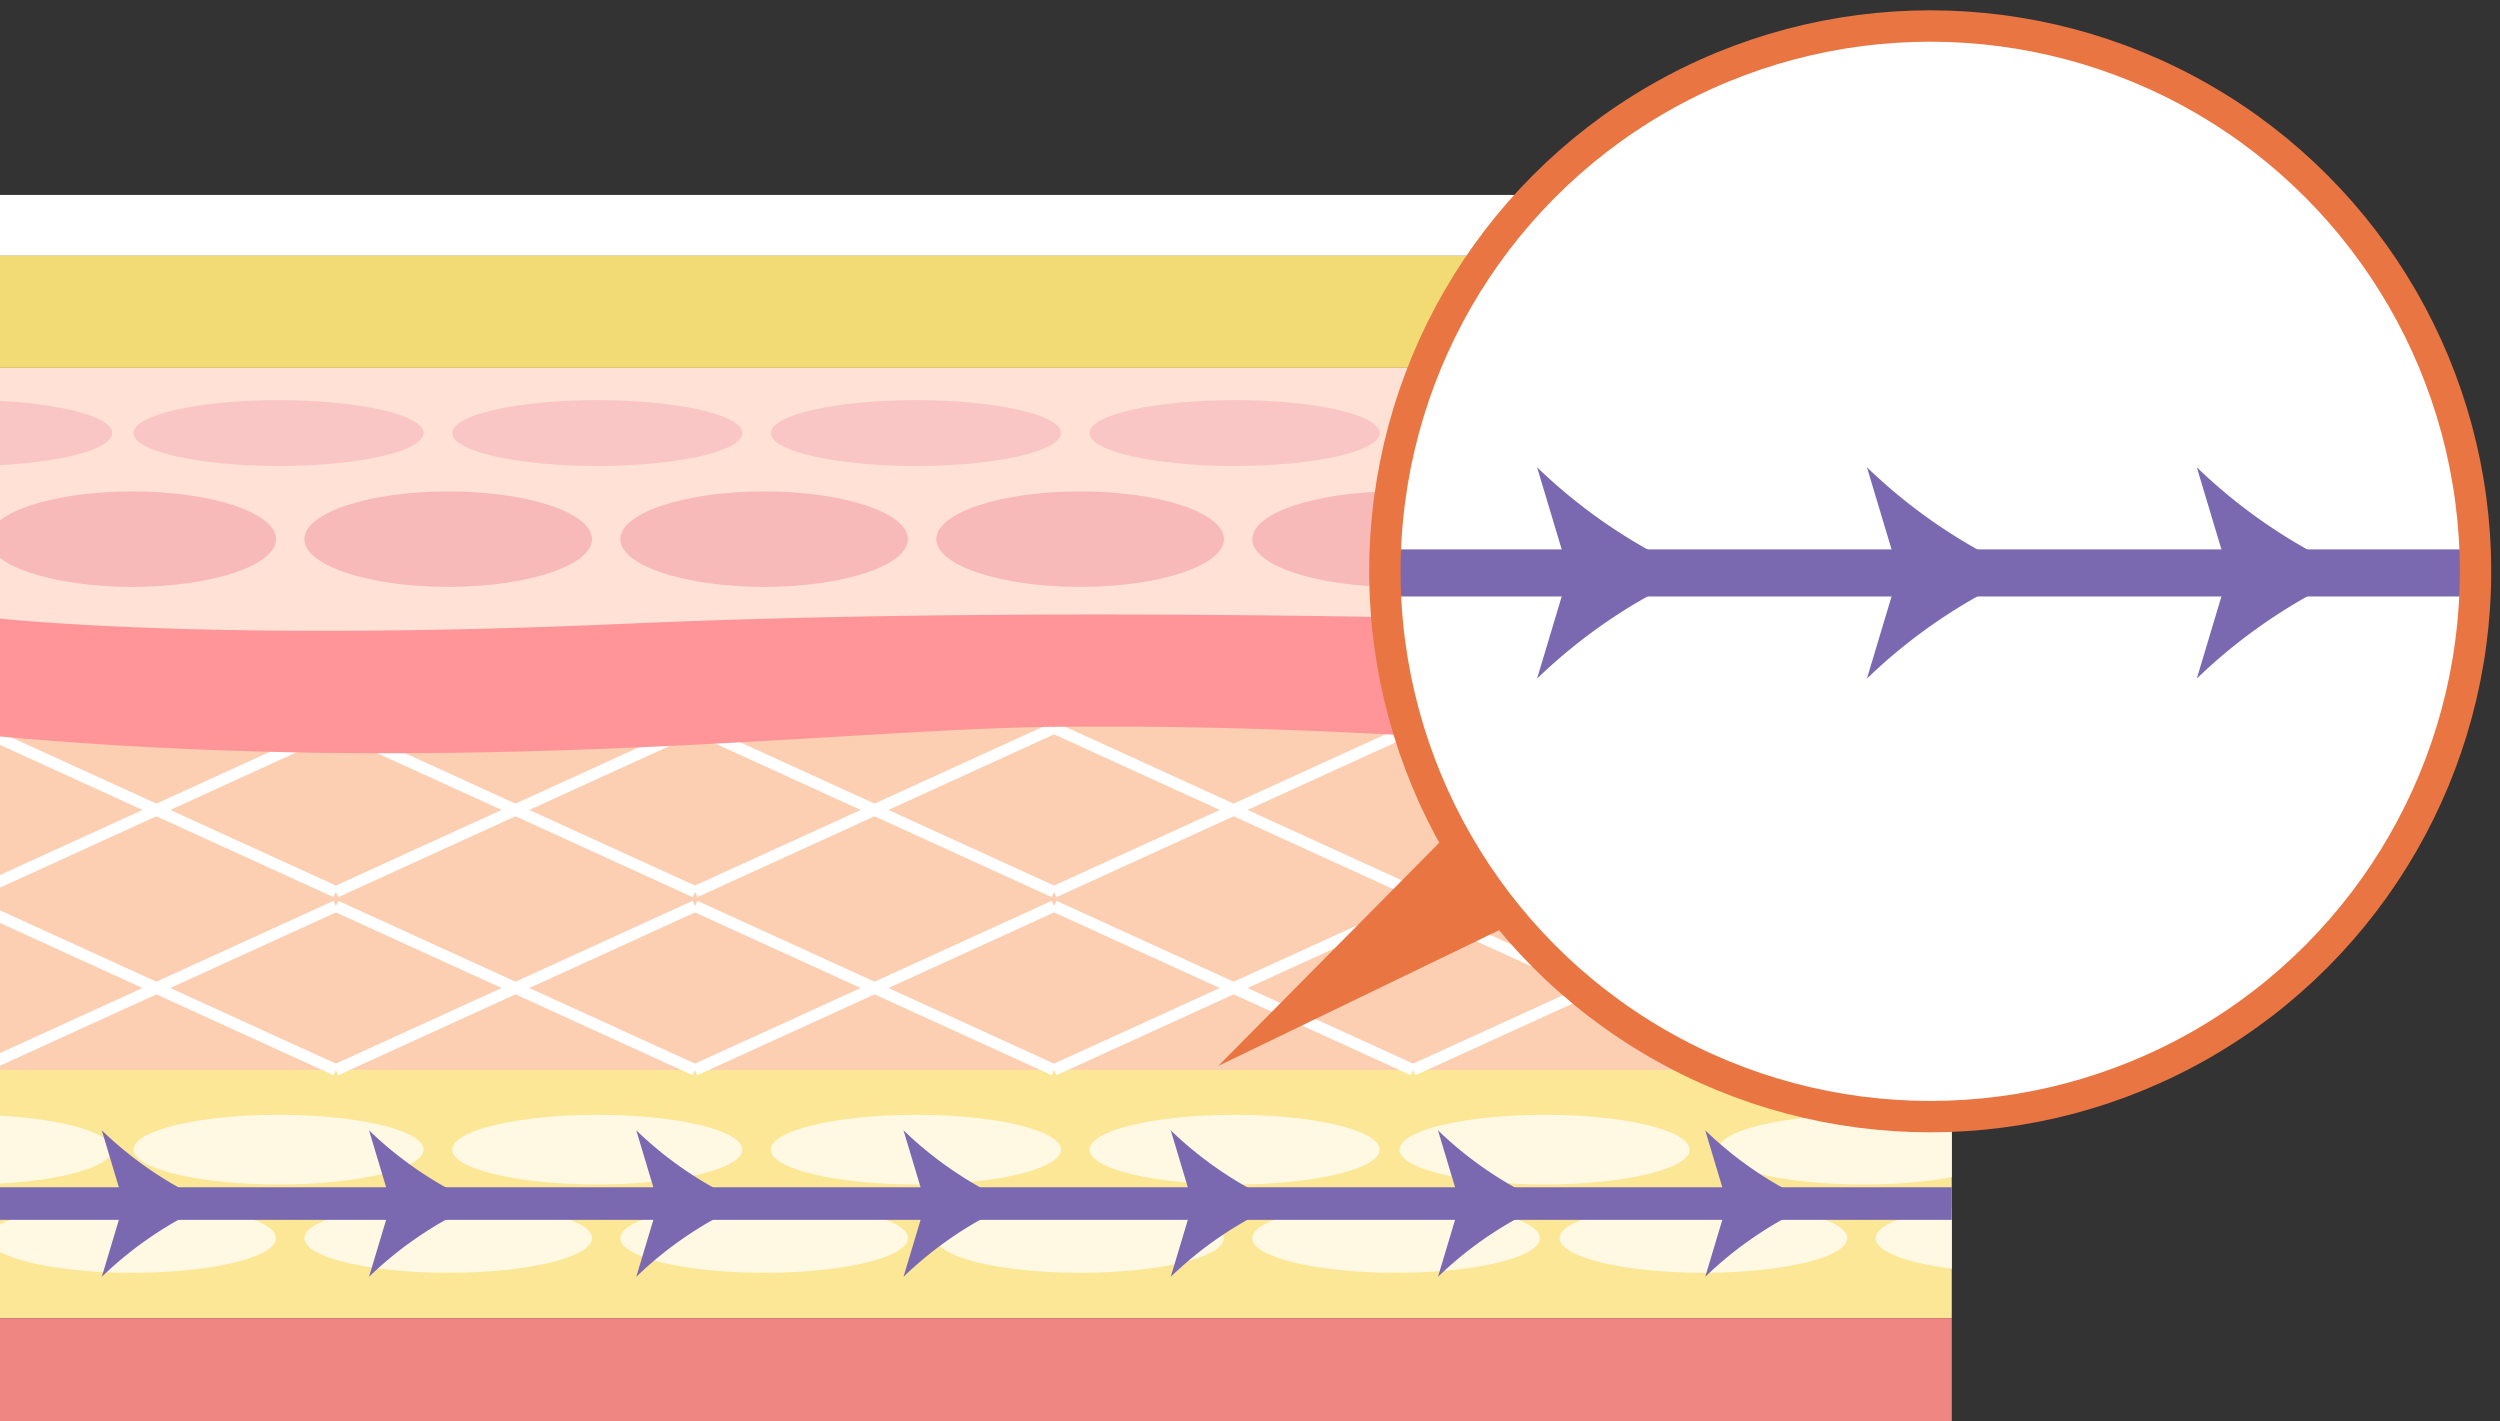
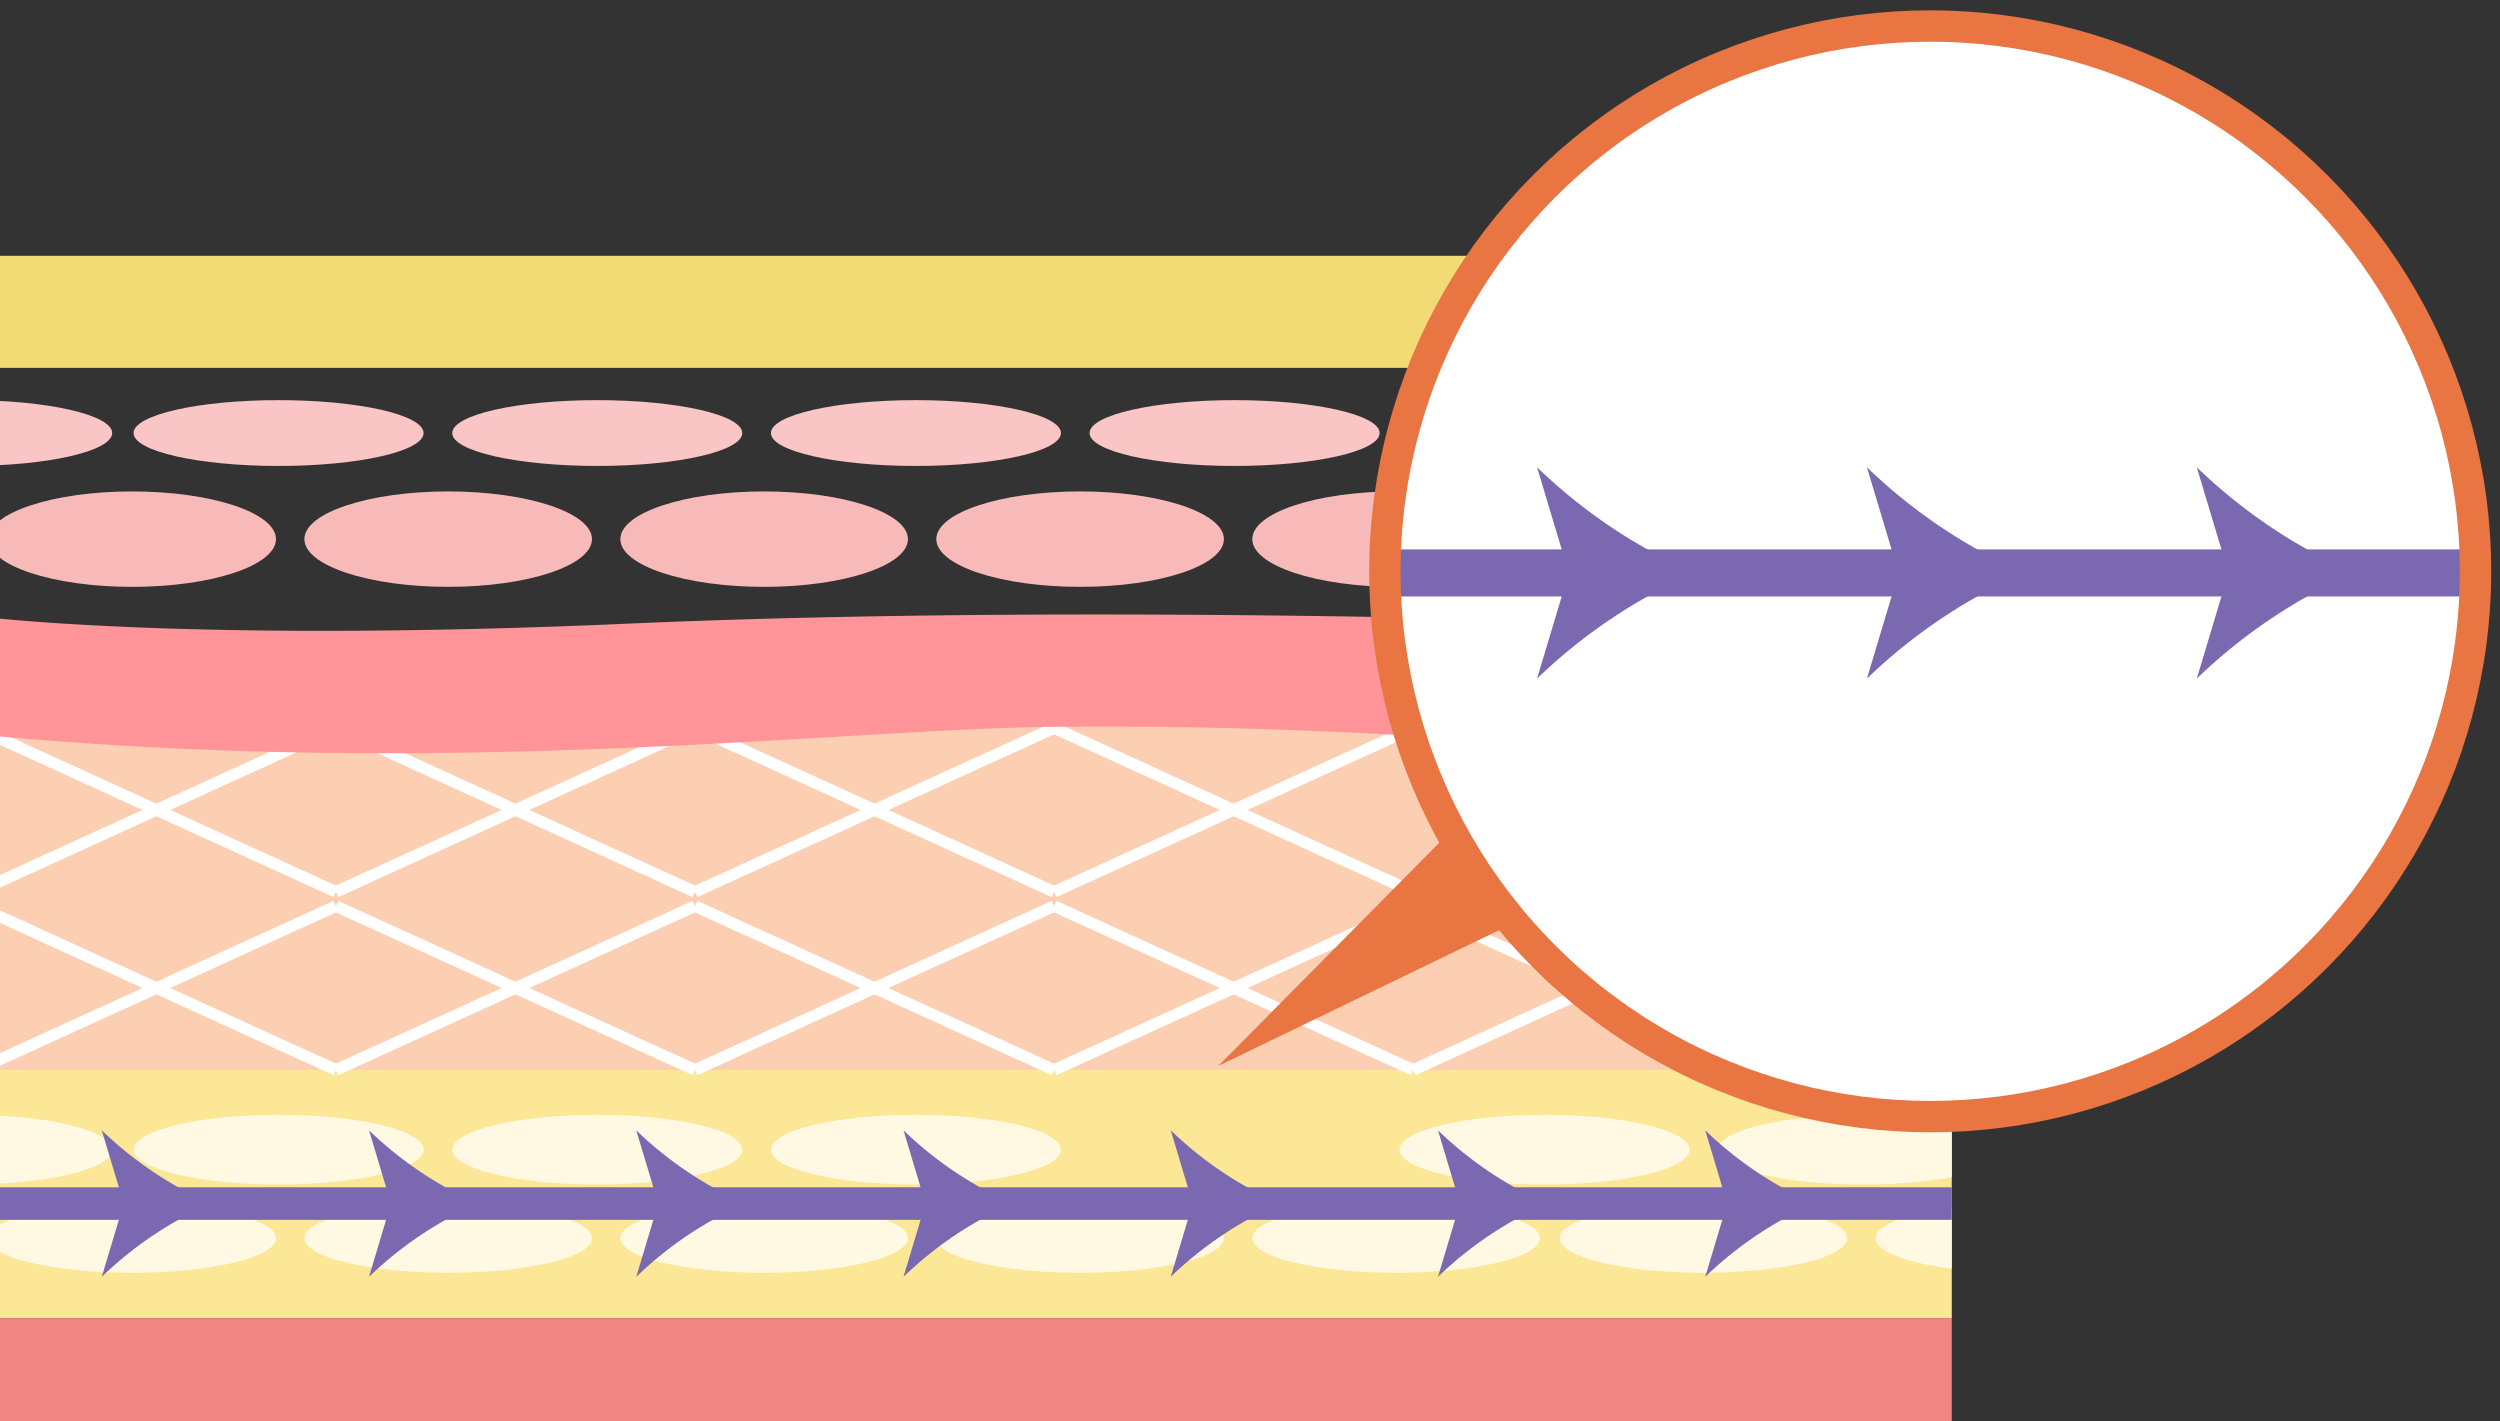
<svg xmlns="http://www.w3.org/2000/svg" width="178" height="101.187" viewBox="0 0 178 101.187">
  <rect x="0" y="0" width="178" height="101.187" fill="#333333" stroke="none" />
  <defs>
    <clipPath id="clip-path">
      <rect id="長方形_7621" data-name="長方形 7621" width="178" height="101.186" fill="none" />
    </clipPath>
    <clipPath id="clip-path-2">
      <rect id="長方形_7620" data-name="長方形 7620" width="141.255" height="87.307" fill="none" />
    </clipPath>
  </defs>
  <g id="icon_chart8" transform="translate(89 50.593)">
    <g id="編集モード" transform="translate(-89 -50.593)">
      <g id="グループ_5050" data-name="グループ 5050">
        <g id="グループ_5049" data-name="グループ 5049" clip-path="url(#clip-path)">
          <rect id="長方形_7612" data-name="長方形 7612" width="178" height="101.186" transform="translate(0 0)" fill="none" />
          <rect id="長方形_7613" data-name="長方形 7613" width="178" height="101.186" transform="translate(0 0)" fill="none" />
          <g id="グループ_5041" data-name="グループ 5041" transform="translate(-2.289 13.88)">
            <g id="グループ_5040" data-name="グループ 5040" clip-path="url(#clip-path-2)">
              <g id="グループ_5020" data-name="グループ 5020" transform="translate(0)">
                <rect id="長方形_7614" data-name="長方形 7614" width="180.289" height="32.075" transform="translate(0 34.553)" fill="#fccfb3" />
                <rect id="長方形_7615" data-name="長方形 7615" width="180.289" height="17.669" transform="translate(0 62.301)" fill="#fbe795" />
                <rect id="長方形_7616" data-name="長方形 7616" width="180.289" height="7.336" transform="translate(0 79.97)" fill="#ef8681" />
-                 <rect id="長方形_7617" data-name="長方形 7617" width="180.244" height="20.892" transform="translate(0 12.311)" fill="#ffe1d5" />
-                 <rect id="長方形_7618" data-name="長方形 7618" width="180.244" height="4.335" transform="translate(0)" fill="#fff" />
                <rect id="長方形_7619" data-name="長方形 7619" width="180.244" height="7.977" transform="translate(0 4.335)" fill="#f2da74" />
                <line id="線_6761" data-name="線 6761" x2="25.566" y2="11.668" transform="translate(0.639 37.954)" fill="none" stroke="#fff" stroke-miterlimit="10" stroke-width="0.82" />
                <line id="線_6762" data-name="線 6762" x1="25.566" y2="11.668" transform="translate(0.639 37.954)" fill="none" stroke="#fff" stroke-miterlimit="10" stroke-width="0.82" />
                <line id="線_6763" data-name="線 6763" x2="25.566" y2="11.668" transform="translate(26.206 37.954)" fill="none" stroke="#fff" stroke-miterlimit="10" stroke-width="0.82" />
                <line id="線_6764" data-name="線 6764" x1="25.566" y2="11.668" transform="translate(26.206 37.954)" fill="none" stroke="#fff" stroke-miterlimit="10" stroke-width="0.82" />
                <line id="線_6765" data-name="線 6765" x2="25.566" y2="11.668" transform="translate(51.772 37.954)" fill="none" stroke="#fff" stroke-miterlimit="10" stroke-width="0.82" />
                <line id="線_6766" data-name="線 6766" x1="25.566" y2="11.668" transform="translate(51.772 37.954)" fill="none" stroke="#fff" stroke-miterlimit="10" stroke-width="0.82" />
                <line id="線_6767" data-name="線 6767" x2="25.566" y2="11.668" transform="translate(77.339 37.954)" fill="none" stroke="#fff" stroke-miterlimit="10" stroke-width="0.82" />
                <line id="線_6768" data-name="線 6768" x1="25.566" y2="11.668" transform="translate(77.339 37.954)" fill="none" stroke="#fff" stroke-miterlimit="10" stroke-width="0.82" />
-                 <line id="線_6769" data-name="線 6769" x2="25.566" y2="11.668" transform="translate(102.905 37.954)" fill="none" stroke="#fff" stroke-miterlimit="10" stroke-width="0.82" />
                <line id="線_6770" data-name="線 6770" x1="25.566" y2="11.668" transform="translate(102.905 37.954)" fill="none" stroke="#fff" stroke-miterlimit="10" stroke-width="0.82" />
                <line id="線_6771" data-name="線 6771" x2="25.566" y2="11.668" transform="translate(128.472 37.954)" fill="none" stroke="#fff" stroke-miterlimit="10" stroke-width="0.82" />
                <line id="線_6772" data-name="線 6772" x1="25.566" y2="11.668" transform="translate(128.472 37.954)" fill="none" stroke="#fff" stroke-miterlimit="10" stroke-width="0.82" />
                <line id="線_6773" data-name="線 6773" x2="25.566" y2="11.668" transform="translate(154.038 37.954)" fill="none" stroke="#fff" stroke-miterlimit="10" stroke-width="0.82" />
                <line id="線_6774" data-name="線 6774" x1="25.566" y2="11.668" transform="translate(154.038 37.954)" fill="none" stroke="#fff" stroke-miterlimit="10" stroke-width="0.82" />
                <line id="線_6775" data-name="線 6775" x2="25.566" y2="11.668" transform="translate(0.639 50.633)" fill="none" stroke="#fff" stroke-miterlimit="10" stroke-width="0.82" />
                <line id="線_6776" data-name="線 6776" x1="25.566" y2="11.668" transform="translate(0.639 50.633)" fill="none" stroke="#fff" stroke-miterlimit="10" stroke-width="0.82" />
                <line id="線_6777" data-name="線 6777" x2="25.566" y2="11.668" transform="translate(26.206 50.633)" fill="none" stroke="#fff" stroke-miterlimit="10" stroke-width="0.82" />
                <line id="線_6778" data-name="線 6778" x1="25.566" y2="11.668" transform="translate(26.206 50.633)" fill="none" stroke="#fff" stroke-miterlimit="10" stroke-width="0.82" />
                <line id="線_6779" data-name="線 6779" x2="25.566" y2="11.668" transform="translate(51.772 50.633)" fill="none" stroke="#fff" stroke-miterlimit="10" stroke-width="0.82" />
                <line id="線_6780" data-name="線 6780" x1="25.566" y2="11.668" transform="translate(51.772 50.633)" fill="none" stroke="#fff" stroke-miterlimit="10" stroke-width="0.82" />
                <line id="線_6781" data-name="線 6781" x2="25.566" y2="11.668" transform="translate(77.339 50.633)" fill="none" stroke="#fff" stroke-miterlimit="10" stroke-width="0.82" />
                <line id="線_6782" data-name="線 6782" x1="25.566" y2="11.668" transform="translate(77.339 50.633)" fill="none" stroke="#fff" stroke-miterlimit="10" stroke-width="0.82" />
                <line id="線_6783" data-name="線 6783" x2="25.566" y2="11.668" transform="translate(102.905 50.633)" fill="none" stroke="#fff" stroke-miterlimit="10" stroke-width="0.82" />
                <line id="線_6784" data-name="線 6784" x1="25.566" y2="11.668" transform="translate(102.905 50.633)" fill="none" stroke="#fff" stroke-miterlimit="10" stroke-width="0.82" />
                <line id="線_6785" data-name="線 6785" x2="25.566" y2="11.668" transform="translate(128.472 50.633)" fill="none" stroke="#fff" stroke-miterlimit="10" stroke-width="0.82" />
                <line id="線_6786" data-name="線 6786" x1="25.566" y2="11.668" transform="translate(128.472 50.633)" fill="none" stroke="#fff" stroke-miterlimit="10" stroke-width="0.82" />
                <line id="線_6787" data-name="線 6787" x2="25.566" y2="11.668" transform="translate(154.038 50.633)" fill="none" stroke="#fff" stroke-miterlimit="10" stroke-width="0.82" />
                <line id="線_6788" data-name="線 6788" x1="25.566" y2="11.668" transform="translate(154.038 50.633)" fill="none" stroke="#fff" stroke-miterlimit="10" stroke-width="0.82" />
                <path id="パス_100485" data-name="パス 100485" d="M-13.628,43.8s14.587,2.035,46.895.608c24.4-1.079,52.844-.643,73.266,0a467.073,467.073,0,0,0,60.083-1.127v7.864s-12.972,2.433-37.228,2.486c-31.873.069-41.072-2.112-65.617-1.88-15.661.148-43.309,3.83-77.4.47Z" transform="translate(13.628 -13.88)" fill="#ff9598" />
                <ellipse id="楕円形_7388" data-name="楕円形 7388" cx="10.238" cy="3.398" rx="10.238" ry="3.398" transform="translate(1.464 21.109)" fill="#f8b9b9" />
                <ellipse id="楕円形_7389" data-name="楕円形 7389" cx="10.238" cy="3.398" rx="10.238" ry="3.398" transform="translate(23.961 21.109)" fill="#f8b9b9" />
                <ellipse id="楕円形_7390" data-name="楕円形 7390" cx="10.238" cy="3.398" rx="10.238" ry="3.398" transform="translate(46.458 21.109)" fill="#f8b9b9" />
                <ellipse id="楕円形_7391" data-name="楕円形 7391" cx="10.238" cy="3.398" rx="10.238" ry="3.398" transform="translate(68.955 21.109)" fill="#f8b9b9" />
                <ellipse id="楕円形_7392" data-name="楕円形 7392" cx="10.238" cy="3.398" rx="10.238" ry="3.398" transform="translate(91.452 21.109)" fill="#f8b9b9" />
                <ellipse id="楕円形_7393" data-name="楕円形 7393" cx="10.238" cy="3.398" rx="10.238" ry="3.398" transform="translate(113.335 21.109)" fill="#f8b9b9" />
                <ellipse id="楕円形_7394" data-name="楕円形 7394" cx="10.238" cy="3.398" rx="10.238" ry="3.398" transform="translate(135.832 21.109)" fill="#f8b9b9" />
                <ellipse id="楕円形_7395" data-name="楕円形 7395" cx="10.238" cy="3.398" rx="10.238" ry="3.398" transform="translate(158.33 21.109)" fill="#f8b9b9" />
                <ellipse id="楕円形_7396" data-name="楕円形 7396" cx="10.325" cy="2.343" rx="10.325" ry="2.343" transform="translate(11.799 14.61)" fill="#f9c5c5" />
                <path id="パス_100486" data-name="パス 100486" d="M-13.628,28.49c5.676,0,10.276,1.048,10.276,2.342s-4.6,2.343-10.276,2.343Z" transform="translate(13.628 -13.88)" fill="#f9c5c5" />
                <path id="パス_100487" data-name="パス 100487" d="M166.616,33.175c-5.676,0-10.276-1.049-10.276-2.343s4.6-2.342,10.276-2.342Z" transform="translate(13.628 -13.88)" fill="#f9c5c5" />
                <ellipse id="楕円形_7397" data-name="楕円形 7397" cx="10.325" cy="2.343" rx="10.325" ry="2.343" transform="translate(34.489 14.61)" fill="#f9c5c5" />
                <ellipse id="楕円形_7398" data-name="楕円形 7398" cx="10.325" cy="2.343" rx="10.325" ry="2.343" transform="translate(57.178 14.61)" fill="#f9c5c5" />
                <ellipse id="楕円形_7399" data-name="楕円形 7399" cx="10.325" cy="2.343" rx="10.325" ry="2.343" transform="translate(79.868 14.61)" fill="#f9c5c5" />
                <ellipse id="楕円形_7400" data-name="楕円形 7400" cx="10.325" cy="2.343" rx="10.325" ry="2.343" transform="translate(101.938 14.61)" fill="#f9c5c5" />
                <ellipse id="楕円形_7401" data-name="楕円形 7401" cx="10.325" cy="2.343" rx="10.325" ry="2.343" transform="translate(124.627 14.61)" fill="#f9c5c5" />
-                 <ellipse id="楕円形_7402" data-name="楕円形 7402" cx="10.325" cy="2.343" rx="10.325" ry="2.343" transform="translate(147.317 14.61)" fill="#f9c5c5" />
                <g id="グループ_5018" data-name="グループ 5018" transform="translate(1.464 71.815)">
                  <ellipse id="楕円形_7403" data-name="楕円形 7403" cx="10.238" cy="2.464" rx="10.238" ry="2.464" fill="#fff9e3" />
                  <ellipse id="楕円形_7404" data-name="楕円形 7404" cx="10.238" cy="2.464" rx="10.238" ry="2.464" transform="translate(22.497)" fill="#fff9e3" />
                  <ellipse id="楕円形_7405" data-name="楕円形 7405" cx="10.238" cy="2.464" rx="10.238" ry="2.464" transform="translate(44.994)" fill="#fff9e3" />
                  <ellipse id="楕円形_7406" data-name="楕円形 7406" cx="10.238" cy="2.464" rx="10.238" ry="2.464" transform="translate(67.492)" fill="#fff9e3" />
                  <ellipse id="楕円形_7407" data-name="楕円形 7407" cx="10.238" cy="2.464" rx="10.238" ry="2.464" transform="translate(89.989)" fill="#fff9e3" />
                  <ellipse id="楕円形_7408" data-name="楕円形 7408" cx="10.238" cy="2.464" rx="10.238" ry="2.464" transform="translate(111.872)" fill="#fff9e3" />
                  <ellipse id="楕円形_7409" data-name="楕円形 7409" cx="10.238" cy="2.464" rx="10.238" ry="2.464" transform="translate(134.369)" fill="#fff9e3" />
                  <ellipse id="楕円形_7410" data-name="楕円形 7410" cx="10.238" cy="2.464" rx="10.238" ry="2.464" transform="translate(156.866)" fill="#fff9e3" />
                </g>
                <g id="グループ_5019" data-name="グループ 5019" transform="translate(0 65.494)">
                  <ellipse id="楕円形_7411" data-name="楕円形 7411" cx="10.325" cy="2.481" rx="10.325" ry="2.481" transform="translate(11.799)" fill="#fff9e3" />
                  <path id="パス_100488" data-name="パス 100488" d="M-13.628,79.374c5.676,0,10.276,1.11,10.276,2.481s-4.6,2.481-10.276,2.481Z" transform="translate(13.628 -79.374)" fill="#fff9e3" />
                  <path id="パス_100489" data-name="パス 100489" d="M166.616,84.336c-5.676,0-10.276-1.111-10.276-2.481s4.6-2.481,10.276-2.481Z" transform="translate(13.628 -79.374)" fill="#fff9e3" />
                  <ellipse id="楕円形_7412" data-name="楕円形 7412" cx="10.325" cy="2.481" rx="10.325" ry="2.481" transform="translate(34.489)" fill="#fff9e3" />
                  <ellipse id="楕円形_7413" data-name="楕円形 7413" cx="10.325" cy="2.481" rx="10.325" ry="2.481" transform="translate(57.178)" fill="#fff9e3" />
-                   <ellipse id="楕円形_7414" data-name="楕円形 7414" cx="10.325" cy="2.481" rx="10.325" ry="2.481" transform="translate(79.868)" fill="#fff9e3" />
                  <ellipse id="楕円形_7415" data-name="楕円形 7415" cx="10.325" cy="2.481" rx="10.325" ry="2.481" transform="translate(101.938)" fill="#fff9e3" />
                  <ellipse id="楕円形_7416" data-name="楕円形 7416" cx="10.325" cy="2.481" rx="10.325" ry="2.481" transform="translate(124.627)" fill="#fff9e3" />
                  <ellipse id="楕円形_7417" data-name="楕円形 7417" cx="10.325" cy="2.481" rx="10.325" ry="2.481" transform="translate(147.317)" fill="#fff9e3" />
                </g>
              </g>
              <line id="線_6789" data-name="線 6789" x2="180.289" transform="translate(0 71.815)" fill="none" stroke="#7a69b0" stroke-miterlimit="10" stroke-width="2.323" />
              <g id="グループ_5039" data-name="グループ 5039" transform="translate(9.536 66.599)">
                <g id="グループ_5022" data-name="グループ 5022">
                  <g id="グループ_5021" data-name="グループ 5021">
                    <path id="パス_100490" data-name="パス 100490" d="M3.681,85.694A26.6,26.6,0,0,0-4.092,90.91l1.564-5.216-1.564-5.215A26.574,26.574,0,0,0,3.681,85.694Z" transform="translate(4.092 -80.479)" fill="#7a69b0" />
                  </g>
                </g>
                <g id="グループ_5024" data-name="グループ 5024" transform="translate(19.028)">
                  <g id="グループ_5023" data-name="グループ 5023">
                    <path id="パス_100491" data-name="パス 100491" d="M22.709,85.694a26.584,26.584,0,0,0-7.773,5.216L16.5,85.694l-1.564-5.215A26.561,26.561,0,0,0,22.709,85.694Z" transform="translate(-14.936 -80.479)" fill="#7a69b0" />
                  </g>
                </g>
                <g id="グループ_5026" data-name="グループ 5026" transform="translate(38.055)">
                  <g id="グループ_5025" data-name="グループ 5025">
                    <path id="パス_100492" data-name="パス 100492" d="M41.736,85.694a26.584,26.584,0,0,0-7.773,5.216l1.564-5.216-1.564-5.215A26.561,26.561,0,0,0,41.736,85.694Z" transform="translate(-33.963 -80.479)" fill="#7a69b0" />
                  </g>
                </g>
                <g id="グループ_5028" data-name="グループ 5028" transform="translate(57.082)">
                  <g id="グループ_5027" data-name="グループ 5027">
                    <path id="パス_100493" data-name="パス 100493" d="M60.763,85.694A26.61,26.61,0,0,0,52.99,90.91l1.565-5.216L52.99,80.479A26.587,26.587,0,0,0,60.763,85.694Z" transform="translate(-52.99 -80.479)" fill="#7a69b0" />
                  </g>
                </g>
                <g id="グループ_5030" data-name="グループ 5030" transform="translate(76.11)">
                  <g id="グループ_5029" data-name="グループ 5029">
                    <path id="パス_100494" data-name="パス 100494" d="M79.791,85.694a26.584,26.584,0,0,0-7.773,5.216l1.564-5.216-1.564-5.215A26.561,26.561,0,0,0,79.791,85.694Z" transform="translate(-72.018 -80.479)" fill="#7a69b0" />
                  </g>
                </g>
                <g id="グループ_5032" data-name="グループ 5032" transform="translate(95.137)">
                  <g id="グループ_5031" data-name="グループ 5031">
                    <path id="パス_100495" data-name="パス 100495" d="M98.818,85.694a26.6,26.6,0,0,0-7.773,5.216l1.565-5.216-1.565-5.215A26.574,26.574,0,0,0,98.818,85.694Z" transform="translate(-91.045 -80.479)" fill="#7a69b0" />
                  </g>
                </g>
                <g id="グループ_5034" data-name="グループ 5034" transform="translate(114.165)">
                  <g id="グループ_5033" data-name="グループ 5033">
-                     <path id="パス_100496" data-name="パス 100496" d="M117.846,85.694a26.584,26.584,0,0,0-7.773,5.216l1.564-5.216-1.564-5.215A26.561,26.561,0,0,0,117.846,85.694Z" transform="translate(-110.073 -80.479)" fill="#7a69b0" />
+                     <path id="パス_100496" data-name="パス 100496" d="M117.846,85.694a26.584,26.584,0,0,0-7.773,5.216l1.564-5.216-1.564-5.215A26.561,26.561,0,0,0,117.846,85.694" transform="translate(-110.073 -80.479)" fill="#7a69b0" />
                  </g>
                </g>
                <g id="グループ_5036" data-name="グループ 5036" transform="translate(133.192)">
                  <g id="グループ_5035" data-name="グループ 5035">
                    <path id="パス_100497" data-name="パス 100497" d="M136.873,85.694A26.6,26.6,0,0,0,129.1,90.91l1.564-5.216L129.1,80.479A26.574,26.574,0,0,0,136.873,85.694Z" transform="translate(-129.1 -80.479)" fill="#7a69b0" />
                  </g>
                </g>
                <g id="グループ_5038" data-name="グループ 5038" transform="translate(152.219)">
                  <g id="グループ_5037" data-name="グループ 5037">
                    <path id="パス_100498" data-name="パス 100498" d="M155.9,85.694a26.61,26.61,0,0,0-7.773,5.216l1.565-5.216-1.565-5.215A26.587,26.587,0,0,0,155.9,85.694Z" transform="translate(-148.127 -80.479)" fill="#7a69b0" />
                  </g>
                </g>
              </g>
            </g>
          </g>
          <path id="パス_100499" data-name="パス 100499" d="M109.381,41.577,75.4,75.895l40.779-19.712Z" transform="translate(11.339 0)" fill="#e97542" />
          <g id="グループ_5048" data-name="グループ 5048" transform="translate(98.605 1.852)">
            <circle id="楕円形_7418" data-name="楕円形 7418" cx="38.826" cy="38.826" r="38.826" fill="#fff" />
            <line id="線_6790" data-name="線 6790" x2="77.748" transform="translate(0 38.941)" fill="none" stroke="#7a69b0" stroke-miterlimit="10" stroke-width="3.351" />
            <g id="グループ_5043" data-name="グループ 5043" transform="translate(10.834 31.417)">
              <g id="グループ_5042" data-name="グループ 5042">
                <path id="パス_100500" data-name="パス 100500" d="M109.314,40.792A38.369,38.369,0,0,0,98.1,48.317l2.257-7.525L98.1,33.269A38.324,38.324,0,0,0,109.314,40.792Z" transform="translate(-98.1 -33.269)" fill="#7a69b0" />
              </g>
            </g>
            <g id="グループ_5045" data-name="グループ 5045" transform="translate(34.32 31.417)">
              <g id="グループ_5044" data-name="グループ 5044">
                <path id="パス_100501" data-name="パス 100501" d="M132.8,40.792a38.369,38.369,0,0,0-11.214,7.525l2.257-7.525-2.257-7.523A38.324,38.324,0,0,0,132.8,40.792Z" transform="translate(-121.586 -33.269)" fill="#7a69b0" />
              </g>
            </g>
            <g id="グループ_5047" data-name="グループ 5047" transform="translate(57.806 31.417)">
              <g id="グループ_5046" data-name="グループ 5046">
                <path id="パス_100502" data-name="パス 100502" d="M156.286,40.792a38.369,38.369,0,0,0-11.214,7.525l2.257-7.525-2.257-7.523A38.324,38.324,0,0,0,156.286,40.792Z" transform="translate(-145.072 -33.269)" fill="#7a69b0" />
              </g>
            </g>
            <circle id="楕円形_7419" data-name="楕円形 7419" cx="38.826" cy="38.826" r="38.826" fill="none" stroke="#e97542" stroke-miterlimit="10" stroke-width="2.234" />
          </g>
        </g>
      </g>
    </g>
  </g>
</svg>